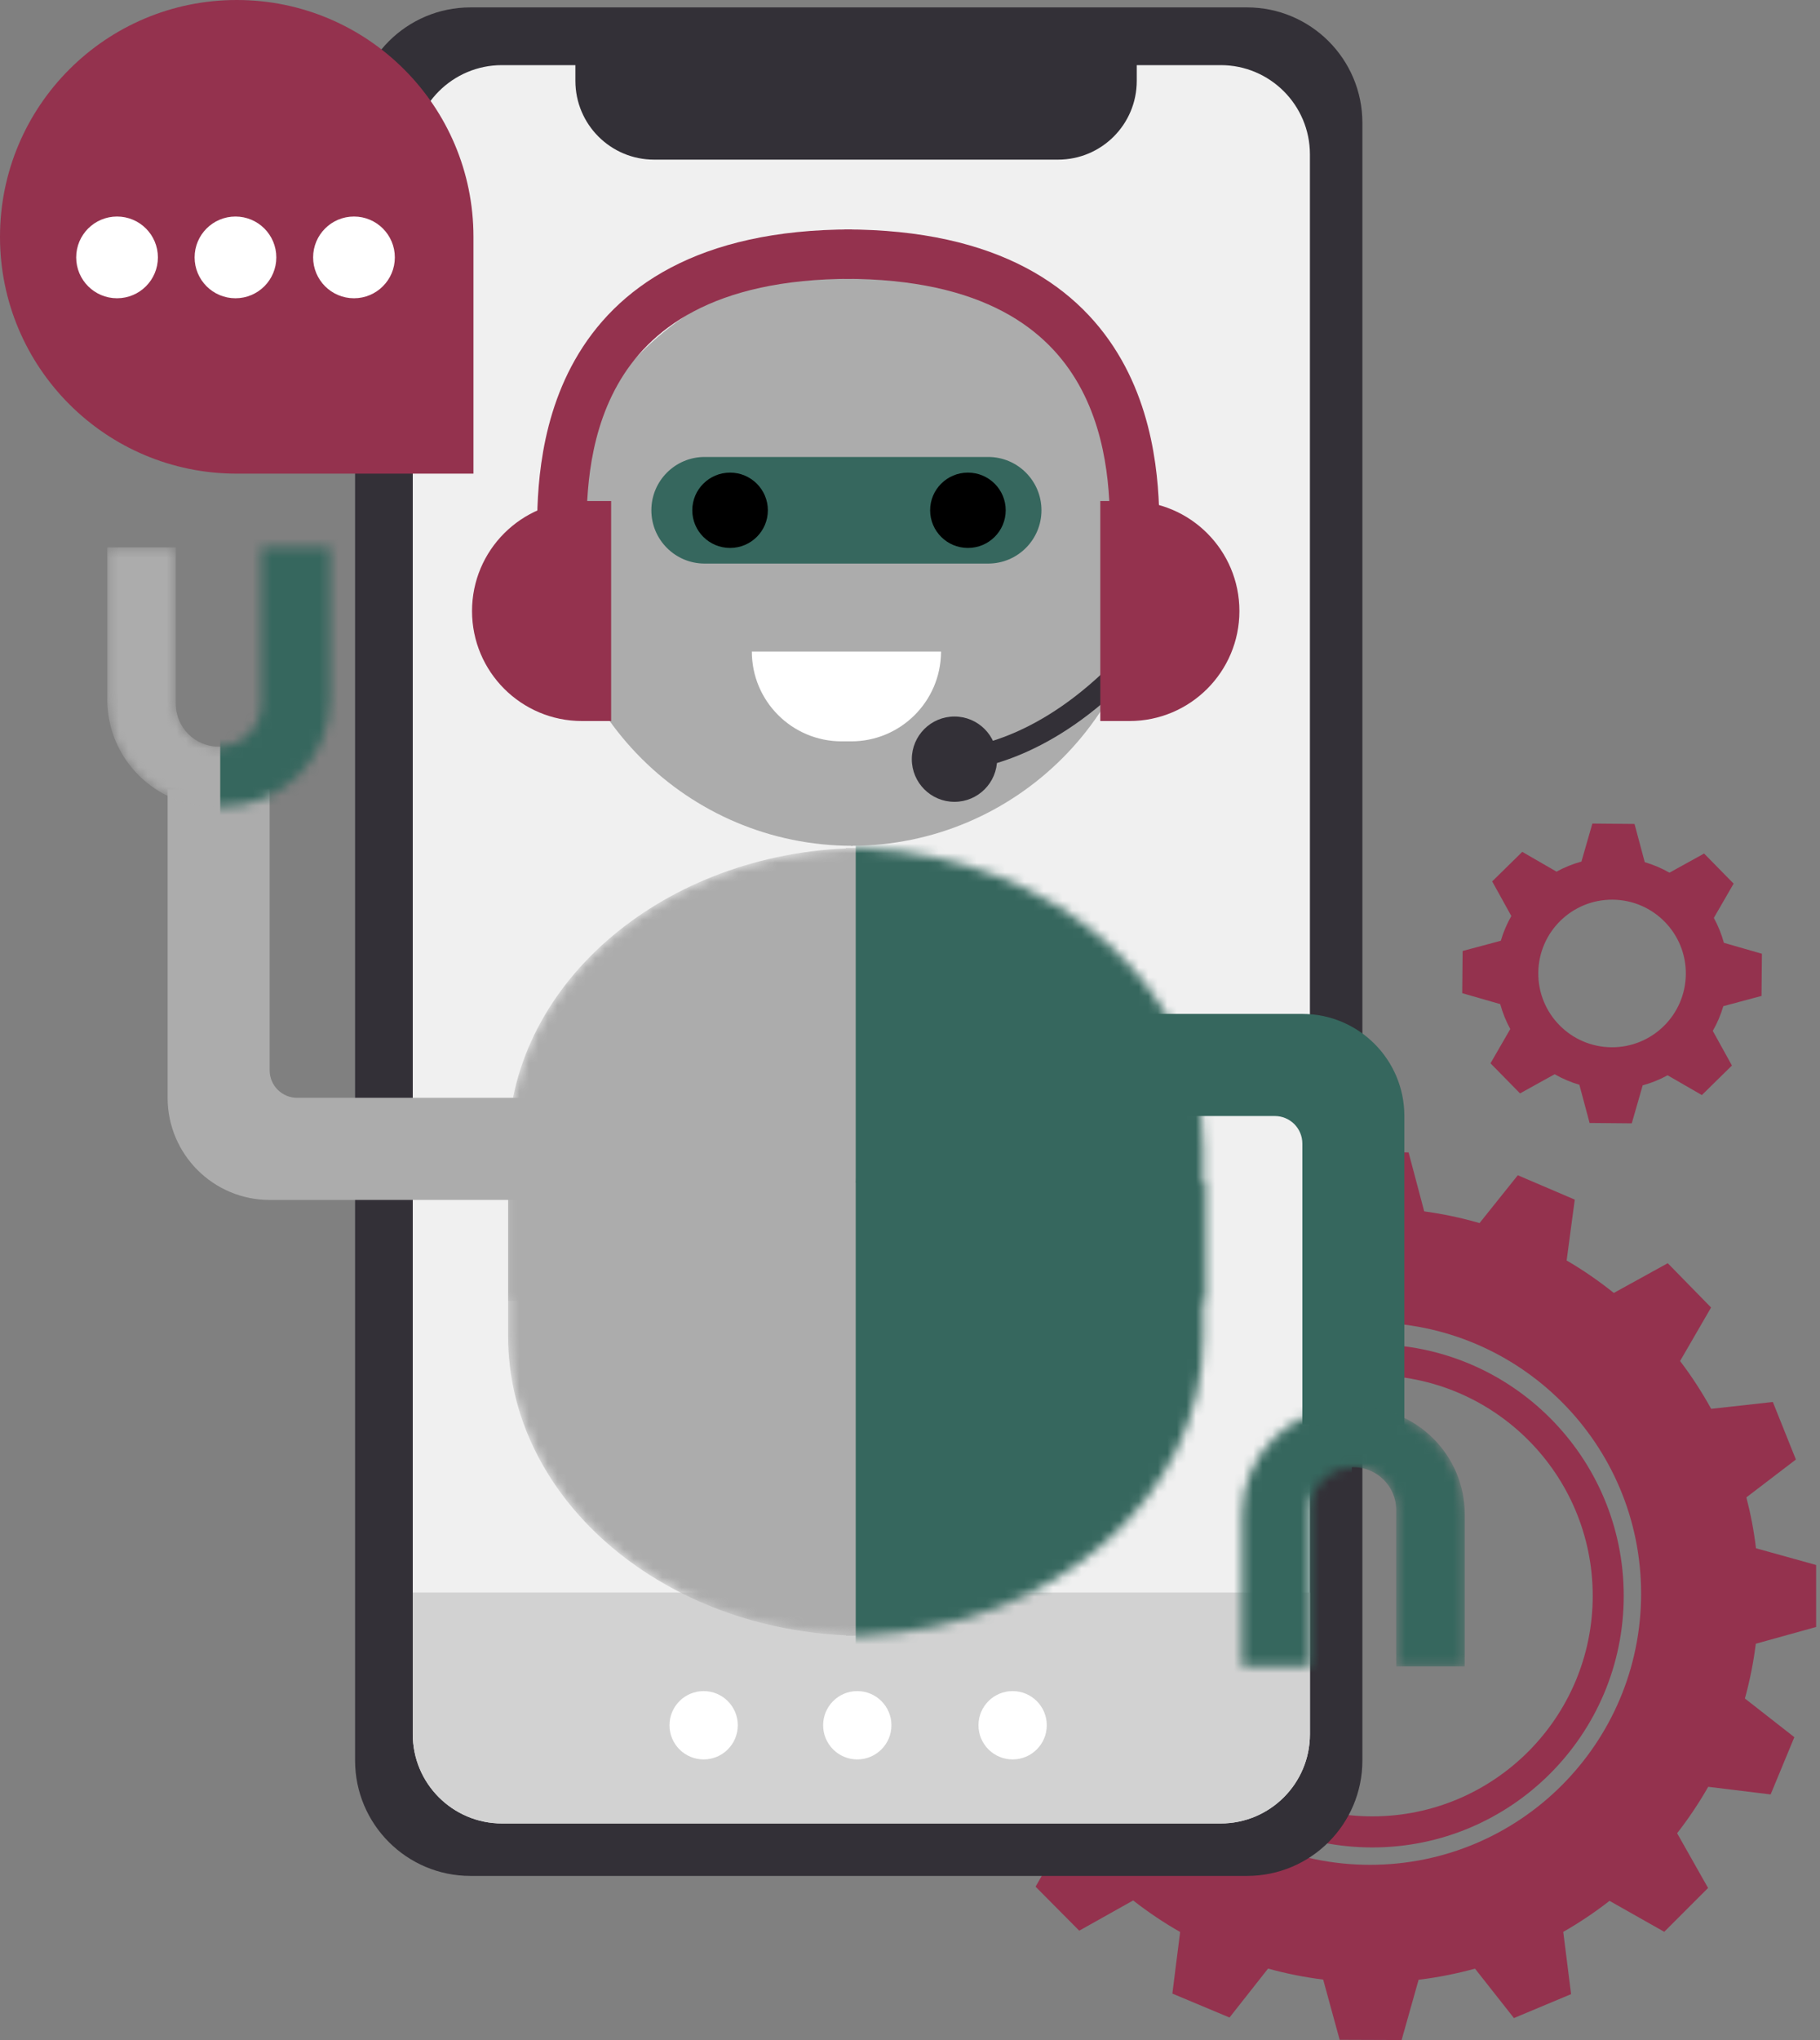
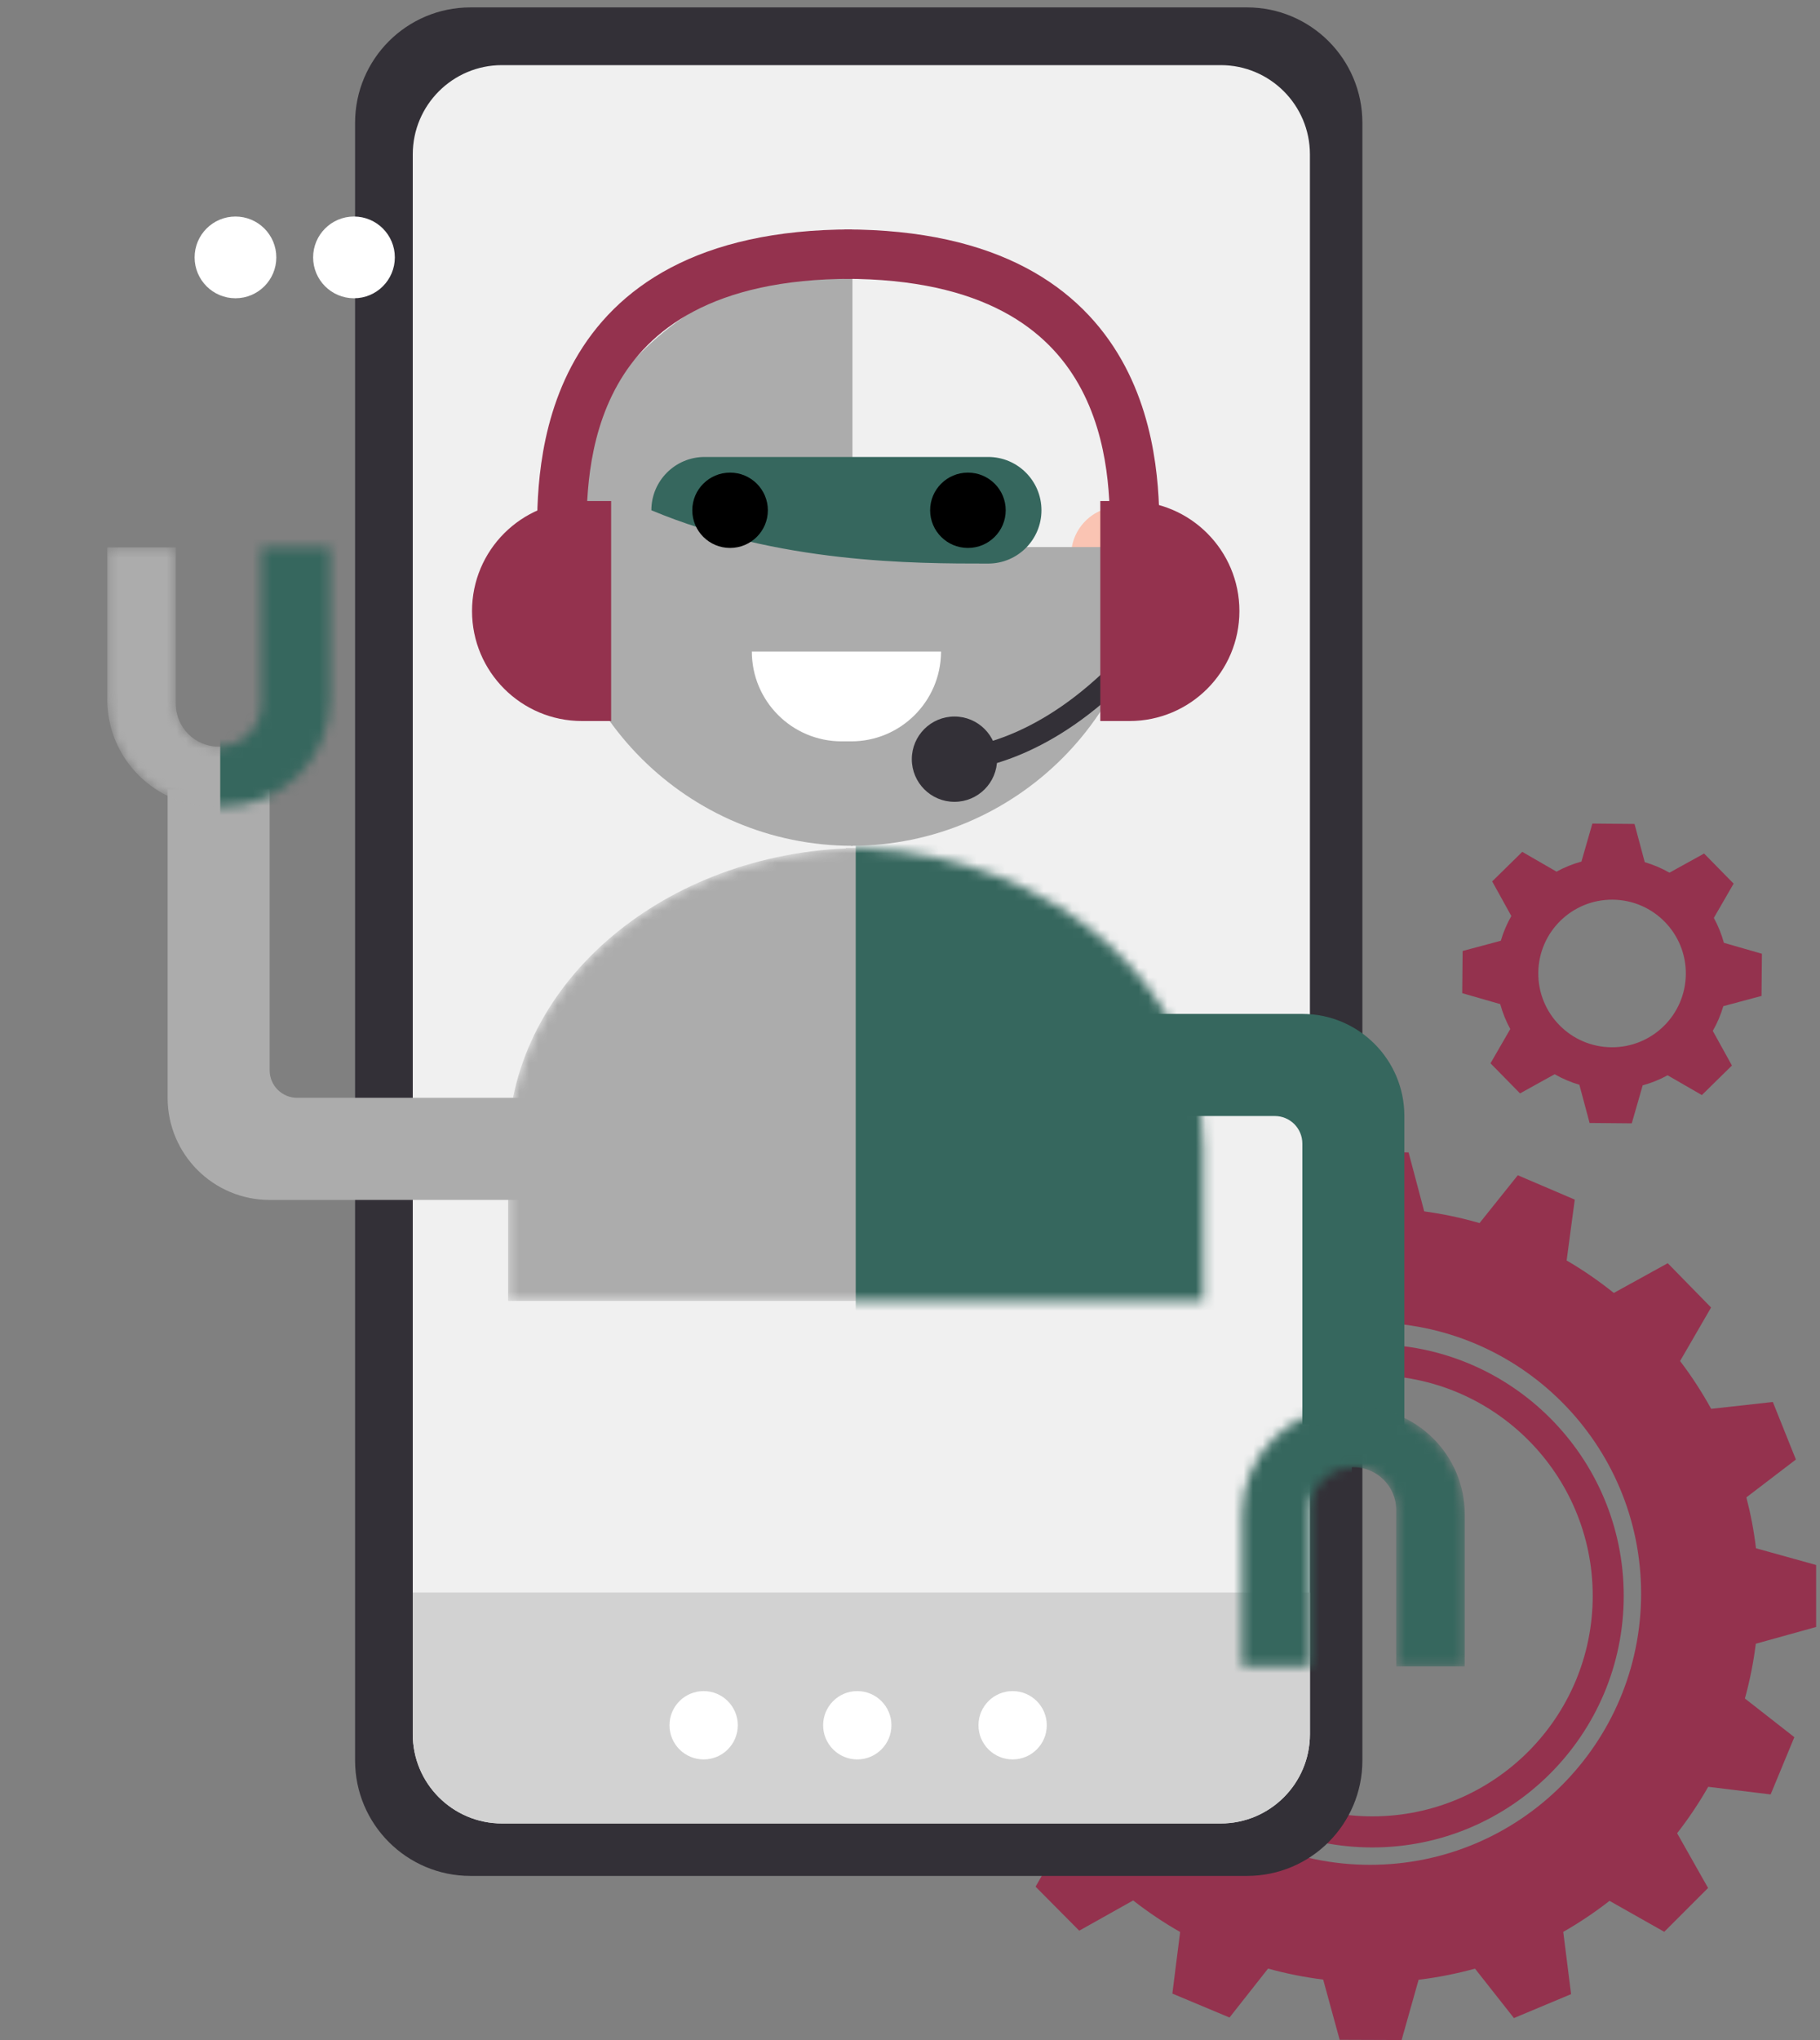
<svg xmlns="http://www.w3.org/2000/svg" width="191" height="214" viewBox="0 0 191 214" fill="none">
  <rect x="0" y="0" width="191" height="214" fill="#808080" stroke="none" />
  <path fill-rule="evenodd" clip-rule="evenodd" d="M167.111 86.392L171.535 86.433L172.609 90.441C173.523 90.71 174.393 91.082 175.203 91.545L178.836 89.536L181.935 92.693L179.859 96.288C180.307 97.107 180.663 97.983 180.915 98.902L184.903 100.05L184.862 104.474L180.853 105.547C180.585 106.462 180.213 107.331 179.749 108.142L181.758 111.774L178.602 114.874L175.007 112.798C174.188 113.246 173.312 113.602 172.392 113.853L171.245 117.841L166.821 117.801L165.747 113.792C164.833 113.524 163.963 113.151 163.153 112.688L159.52 114.697L156.421 111.54L158.497 107.946C158.049 107.126 157.692 106.25 157.441 105.331L153.453 104.183L153.494 99.76L157.503 98.686C157.771 97.772 158.143 96.902 158.606 96.091L156.597 92.459L159.754 89.36L163.349 91.436C164.168 90.988 165.044 90.631 165.964 90.38L167.111 86.392ZM174.713 96.704C174.706 96.697 174.699 96.69 174.692 96.683C173.308 95.278 171.39 94.399 169.263 94.375L169.236 94.375C164.966 94.343 161.476 97.774 161.436 102.045C161.397 106.321 164.831 109.819 169.106 109.858C173.378 109.898 176.873 106.471 176.919 102.201L176.92 102.175C176.936 100.048 176.092 98.114 174.713 96.704Z" fill="#94324E" />
  <path fill-rule="evenodd" clip-rule="evenodd" d="M141.322 120.815L147.824 120.89L149.464 127.073C151.449 127.342 153.388 127.755 155.271 128.301L159.285 123.285L165.264 125.84L164.41 132.224C166.146 133.238 167.801 134.377 169.361 135.63L175.022 132.511L179.569 137.158L176.316 142.771C177.521 144.356 178.611 146.032 179.577 147.787L186.05 147.069L188.47 153.104L183.273 157.075C183.725 158.812 184.065 160.595 184.284 162.415L190.594 164.168V170.669L184.264 172.428C184.019 174.39 183.633 176.309 183.119 178.174L188.307 182.23L185.819 188.237L179.269 187.436C178.297 189.14 177.206 190.767 176.006 192.306L179.253 198.049L174.655 202.647L168.912 199.4C167.377 200.597 165.754 201.686 164.055 202.656L164.878 209.185L158.88 211.696L154.793 206.509C152.874 207.039 150.897 207.433 148.875 207.677L147.092 214L140.59 213.975L138.862 207.659C136.886 207.412 134.955 207.024 133.077 206.505L129.032 211.639L123.034 209.128L123.849 202.666C122.123 201.682 120.476 200.575 118.919 199.357L113.26 202.529L108.679 197.914L111.878 192.302C110.67 190.754 109.573 189.115 108.596 187.399L102.207 188.181L99.719 182.174L104.78 178.216C104.227 176.222 103.822 174.167 103.579 172.062L97.432 170.303L97.482 163.802L103.636 162.143C103.892 160.132 104.296 158.167 104.835 156.259L99.846 152.297L102.378 146.309L108.681 147.127C109.694 145.363 110.837 143.681 112.095 142.096L109.009 136.543L113.64 131.979L119.144 135.143C120.753 133.902 122.458 132.778 124.246 131.785L123.521 125.469L129.547 123.026L133.433 128.073C135.415 127.544 137.456 127.161 139.545 126.936L141.322 120.815ZM143.781 195.62C159.491 195.62 172.226 182.885 172.226 167.175C172.226 151.465 159.491 138.729 143.781 138.729C128.071 138.729 115.335 151.465 115.335 167.175C115.335 182.885 128.071 195.62 143.781 195.62Z" fill="#94324E" />
  <path fill-rule="evenodd" clip-rule="evenodd" d="M144.014 141.014C158.577 141.014 170.402 152.839 170.402 167.403C170.402 181.972 158.577 193.797 144.014 193.797C129.445 193.797 117.62 181.972 117.62 167.403C117.62 152.839 129.445 141.014 144.014 141.014ZM144.014 144.268C131.241 144.268 120.874 154.635 120.874 167.403C120.874 180.17 131.241 190.537 144.014 190.537C156.781 190.537 167.148 180.17 167.148 167.403C167.148 154.635 156.781 144.268 144.014 144.268Z" fill="#94324E" />
  <path d="M37.264 12.889C37.264 6.2 42.687 0.776 49.377 0.776H130.864C137.553 0.776 142.976 6.2 142.976 12.889V184.672C142.976 191.362 137.553 196.785 130.864 196.785H49.377C42.687 196.785 37.264 191.362 37.264 184.672V12.889Z" fill="#333037" />
  <path d="M43.318 16.193C43.318 11.023 47.509 6.833 52.678 6.833H128.109C133.278 6.833 137.469 11.023 137.469 16.193V181.919C137.469 187.089 133.278 191.28 128.109 191.28H52.678C47.509 191.28 43.318 187.089 43.318 181.919V16.193Z" fill="#F0F0F0" />
  <path d="M43.318 167.055H137.469V181.921C137.469 187.09 133.278 191.281 128.109 191.281H52.678C47.509 191.281 43.318 187.09 43.318 181.921V167.055Z" fill="#D2D2D2" />
-   <path d="M60.385 3.531H119.297V8.487C119.297 13.048 115.6 16.746 111.039 16.746H68.644C64.082 16.746 60.385 13.048 60.385 8.487V3.531Z" fill="#333037" />
-   <path d="M49.687 49.686H24.843C11.123 49.686 0 38.564 0 24.843C0 11.122 11.123 0 24.843 0C38.564 0 49.687 11.122 49.687 24.843V49.686Z" fill="#94324E" />
  <path d="M37.148 22.714C34.781 22.714 32.861 24.633 32.861 27.001C32.861 29.369 34.781 31.288 37.148 31.288C39.516 31.288 41.436 29.369 41.436 27.001C41.436 24.633 39.516 22.714 37.148 22.714Z" fill="white" />
  <path d="M24.711 22.714C22.343 22.714 20.424 24.633 20.424 27.001C20.424 29.369 22.343 31.288 24.711 31.288C27.079 31.288 28.998 29.369 28.998 27.001C28.998 24.633 27.079 22.714 24.711 22.714Z" fill="white" />
-   <path d="M12.283 22.714C9.916 22.714 7.996 24.633 7.996 27.001C7.996 29.369 9.916 31.288 12.283 31.288C14.651 31.288 16.571 29.369 16.571 27.001C16.571 24.633 14.651 22.714 12.283 22.714Z" fill="white" />
  <mask id="mask0_30_1530" style="mask-type:alpha" maskUnits="userSpaceOnUse" x="53" y="88" width="74" height="49">
    <path d="M88.777 88.994V88.947C89.121 88.947 89.464 88.951 89.805 88.959C90.145 88.951 90.489 88.947 90.832 88.947V88.994C110.592 89.888 126.286 103.598 126.286 120.38V136.47H53.322V120.38C53.322 103.598 69.016 89.888 88.777 88.994Z" fill="#D2D2D2" />
  </mask>
  <g mask="url(#mask0_30_1530)">
    <path d="M88.777 88.994V88.947C89.121 88.947 89.464 88.951 89.805 88.959C90.145 88.951 90.489 88.947 90.832 88.947V88.994C110.592 89.888 126.286 103.598 126.286 120.38V136.47H53.322V120.38C53.322 103.598 69.016 89.888 88.777 88.994Z" fill="#ACACAC" />
    <path d="M146.384 81.841H89.805V164.156H146.384V81.841Z" fill="#36675E" />
  </g>
  <mask id="mask1_30_1530" style="mask-type:alpha" maskUnits="userSpaceOnUse" x="53" y="124" width="74" height="48">
-     <path d="M88.777 171.549V171.595C89.121 171.595 89.464 171.591 89.805 171.583C90.145 171.591 90.489 171.595 90.832 171.595V171.549C110.592 170.654 126.286 156.944 126.286 140.163V124.072H53.322V140.163C53.322 156.944 69.016 170.654 88.777 171.549Z" fill="#D2D2D2" />
-   </mask>
+     </mask>
  <g mask="url(#mask1_30_1530)">
    <path d="M88.777 171.548V171.595C89.121 171.595 89.464 171.591 89.805 171.583C90.145 171.591 90.489 171.595 90.832 171.595V171.548C110.592 170.654 126.286 156.944 126.286 140.163V124.072H53.322V140.163C53.322 156.944 69.016 170.654 88.777 171.548Z" fill="#ACACAC" />
    <path d="M146.384 178.701H89.805V96.386H146.384V178.701Z" fill="#36675E" />
  </g>
  <path d="M122.689 58.282C122.689 61.121 120.388 63.422 117.548 63.422C114.71 63.422 112.408 61.121 112.408 58.282C112.408 55.444 114.71 53.142 117.548 53.142C120.388 53.142 122.689 55.444 122.689 58.282Z" fill="#FAC4B3" />
  <path d="M67.202 58.282C67.202 61.121 64.901 63.422 62.062 63.422C59.224 63.422 56.922 61.121 56.922 58.282C56.922 55.444 59.224 53.142 62.062 53.142C64.901 53.142 67.202 55.444 67.202 58.282Z" fill="#FAC4B3" />
  <path d="M89.322 88.726V57.387H120.662C120.662 74.695 106.631 88.726 89.322 88.726Z" fill="#ACACAC" />
  <path d="M89.462 88.726V57.387H58.123C58.123 74.695 72.154 88.726 89.462 88.726Z" fill="#ACACAC" />
  <path d="M89.462 27.78V59.12H58.123C58.123 41.811 72.154 27.78 89.462 27.78Z" fill="#ACACAC" />
-   <path d="M89.102 27.78V59.12H120.441C120.441 41.811 106.41 27.78 89.102 27.78Z" fill="#ACACAC" />
  <path d="M78.902 68.348C78.902 73.545 83.114 77.767 88.321 77.767H89.337C94.504 77.767 98.706 73.596 98.756 68.428V68.348H78.902Z" fill="white" />
  <path d="M104.64 79.638C104.64 82.109 102.637 84.112 100.166 84.112C97.694 84.112 95.691 82.109 95.691 79.638C95.691 77.168 97.694 75.164 100.166 75.164C102.637 75.164 104.64 77.168 104.64 79.638Z" fill="#333037" />
  <path d="M115.001 72.809L115.765 73.705L115.001 72.809ZM100.401 79.638C100.401 80.816 100.402 80.816 100.402 80.816H100.416C100.422 80.816 100.43 80.816 100.44 80.815C100.459 80.815 100.485 80.815 100.516 80.814C100.58 80.811 100.668 80.807 100.78 80.799C101.004 80.785 101.322 80.755 101.724 80.697C102.528 80.582 103.667 80.354 105.06 79.905C107.848 79.007 111.636 77.226 115.765 73.705L114.236 71.914C110.359 75.222 106.848 76.855 104.337 77.665C103.081 78.069 102.071 78.268 101.389 78.367C101.048 78.415 100.788 78.439 100.62 78.451C100.536 78.456 100.475 78.459 100.438 78.46C100.419 78.46 100.407 78.461 100.401 78.461H100.396H100.4C100.401 78.461 100.401 78.461 100.401 79.638ZM115.765 73.705C119.39 70.614 121.986 67.413 123.679 64.983C124.526 63.767 125.148 62.74 125.561 62.014C125.768 61.65 125.922 61.361 126.026 61.16C126.079 61.059 126.118 60.98 126.145 60.926C126.159 60.898 126.169 60.877 126.176 60.861C126.181 60.854 126.183 60.848 126.186 60.843C126.187 60.841 126.188 60.839 126.188 60.837C126.189 60.837 126.189 60.835 126.189 60.835C126.19 60.835 126.19 60.834 126.19 60.834C126.19 60.834 126.19 60.833 125.126 60.329C124.062 59.825 124.062 59.824 124.063 59.824V59.824C124.063 59.824 124.063 59.824 124.062 59.825C124.062 59.827 124.06 59.83 124.058 59.835C124.053 59.843 124.046 59.859 124.035 59.88C124.014 59.923 123.981 59.989 123.936 60.077C123.844 60.252 123.704 60.515 123.514 60.85C123.132 61.522 122.548 62.486 121.746 63.637C120.142 65.94 117.676 68.98 114.236 71.914L115.765 73.705Z" fill="#333037" />
  <path d="M115.471 52.56H118.532C124.905 52.56 130.07 57.726 130.07 64.098C130.07 70.471 124.905 75.636 118.532 75.636H115.471V52.56Z" fill="#94324E" />
  <path d="M64.137 52.56H61.076C54.703 52.56 49.537 57.726 49.537 64.098C49.537 70.471 54.703 75.636 61.076 75.636H64.137V52.56Z" fill="#94324E" />
  <path d="M61.547 56.484C61.547 53.044 61.473 46.257 64.84 40.316C68.047 34.657 74.705 29.247 89.412 29.247V24.067C73.192 24.067 64.622 30.195 60.333 37.762C56.204 45.048 56.366 53.174 56.366 56.484H61.547Z" fill="#94324E" />
  <path d="M116.492 56.484C116.492 53.044 116.565 46.257 113.198 40.316C109.991 34.657 103.333 29.247 88.627 29.247V24.067C104.846 24.067 113.417 30.195 117.706 37.762C121.835 45.048 121.672 53.174 121.672 56.484H116.492Z" fill="#94324E" />
-   <path fill-rule="evenodd" clip-rule="evenodd" d="M109.296 53.529C109.296 50.441 106.793 47.936 103.706 47.936C95.886 47.936 81.767 47.936 73.948 47.936C70.86 47.936 68.357 50.441 68.357 53.529C68.357 56.617 70.86 59.119 73.948 59.119C81.767 59.119 95.886 59.119 103.706 59.119C106.793 59.119 109.296 56.617 109.296 53.529Z" fill="#36675E" />
+   <path fill-rule="evenodd" clip-rule="evenodd" d="M109.296 53.529C109.296 50.441 106.793 47.936 103.706 47.936C95.886 47.936 81.767 47.936 73.948 47.936C70.86 47.936 68.357 50.441 68.357 53.529C81.767 59.119 95.886 59.119 103.706 59.119C106.793 59.119 109.296 56.617 109.296 53.529Z" fill="#36675E" />
  <path d="M76.618 57.48C78.808 57.48 80.583 55.711 80.583 53.529C80.583 51.347 78.808 49.577 76.618 49.577C74.428 49.577 72.652 51.347 72.652 53.529C72.652 55.711 74.428 57.48 76.618 57.48Z" fill="black" />
  <path d="M101.578 57.48C103.769 57.48 105.544 55.711 105.544 53.529C105.544 51.347 103.769 49.577 101.578 49.577C99.388 49.577 97.613 51.347 97.613 53.529C97.613 55.711 99.388 57.48 101.578 57.48Z" fill="black" />
  <path fill-rule="evenodd" clip-rule="evenodd" d="M31.189 115.162C30.422 115.162 29.688 114.858 29.143 114.316C28.604 113.775 28.298 113.041 28.298 112.276C28.298 104.662 28.298 82.788 28.298 82.788H17.592V115.163C17.592 121.077 22.384 125.873 28.298 125.873H58.845C64.76 125.873 69.557 121.077 69.557 115.163V115.162H31.189Z" fill="#ACACAC" />
  <mask id="mask2_30_1530" style="mask-type:alpha" maskUnits="userSpaceOnUse" x="11" y="57" width="24" height="28">
    <path d="M18.447 57.421V73.828C18.447 76.31 20.46 78.322 22.942 78.322C25.425 78.322 27.438 76.31 27.438 73.828V57.421H34.629V73.377C34.629 79.584 29.598 84.615 23.391 84.615H22.494C16.287 84.615 11.256 79.584 11.256 73.377V57.421H18.447Z" fill="#D2D2D2" />
  </mask>
  <g mask="url(#mask2_30_1530)">
    <path d="M18.447 57.421V73.828C18.447 76.31 20.46 78.322 22.942 78.322C25.425 78.322 27.438 76.31 27.438 73.828V57.421H34.629V73.377C34.629 79.584 29.598 84.615 23.391 84.615H22.494C16.287 84.615 11.256 79.584 11.256 73.377V57.421H18.447Z" fill="#ACACAC" />
    <path d="M39.478 53.529H23.111V88.949H39.478V53.529Z" fill="#36675E" />
  </g>
  <path fill-rule="evenodd" clip-rule="evenodd" d="M133.784 117.071C134.551 117.071 135.285 117.375 135.83 117.917C136.369 118.457 136.675 119.192 136.675 119.957C136.675 127.571 136.675 149.444 136.675 149.444H147.381V117.07C147.381 111.155 142.59 106.36 136.675 106.36H106.128C100.213 106.36 95.416 111.155 95.416 117.07V117.071H133.784Z" fill="#36675E" />
  <mask id="mask3_30_1530" style="mask-type:alpha" maskUnits="userSpaceOnUse" x="130" y="147" width="24" height="28">
    <path d="M146.528 174.812V158.405C146.528 155.922 144.514 153.911 142.032 153.911C139.55 153.911 137.537 155.922 137.537 158.405V174.812H130.346V158.855C130.346 152.649 135.377 147.618 141.583 147.618H142.481C148.688 147.618 153.719 152.649 153.719 158.855V174.812H146.528Z" fill="#D2D2D2" />
  </mask>
  <g mask="url(#mask3_30_1530)">
    <path d="M146.526 174.812V158.405C146.526 155.922 144.513 153.911 142.03 153.911C139.548 153.911 137.535 155.922 137.535 158.405V174.812H130.344V158.855C130.344 152.649 135.375 147.618 141.581 147.618H142.479C148.686 147.618 153.717 152.649 153.717 158.855V174.812H146.526Z" fill="#36675E" />
    <path d="M125.496 178.703H141.863V143.284H125.496V178.703Z" fill="#36675E" />
  </g>
  <path d="M73.844 177.396C75.823 177.396 77.428 179.001 77.428 180.98C77.428 182.959 75.823 184.564 73.844 184.564C71.864 184.564 70.26 182.959 70.26 180.98C70.26 179.001 71.864 177.396 73.844 177.396Z" fill="white" />
  <path d="M89.967 177.396C91.946 177.396 93.551 179.001 93.551 180.98C93.551 182.959 91.946 184.564 89.967 184.564C87.987 184.564 86.383 182.959 86.383 180.98C86.383 179.001 87.987 177.396 89.967 177.396Z" fill="white" />
  <path d="M106.27 177.396C108.249 177.396 109.854 179.001 109.854 180.98C109.854 182.959 108.249 184.564 106.27 184.564C104.29 184.564 102.686 182.959 102.686 180.98C102.686 179.001 104.29 177.396 106.27 177.396Z" fill="white" />
</svg>